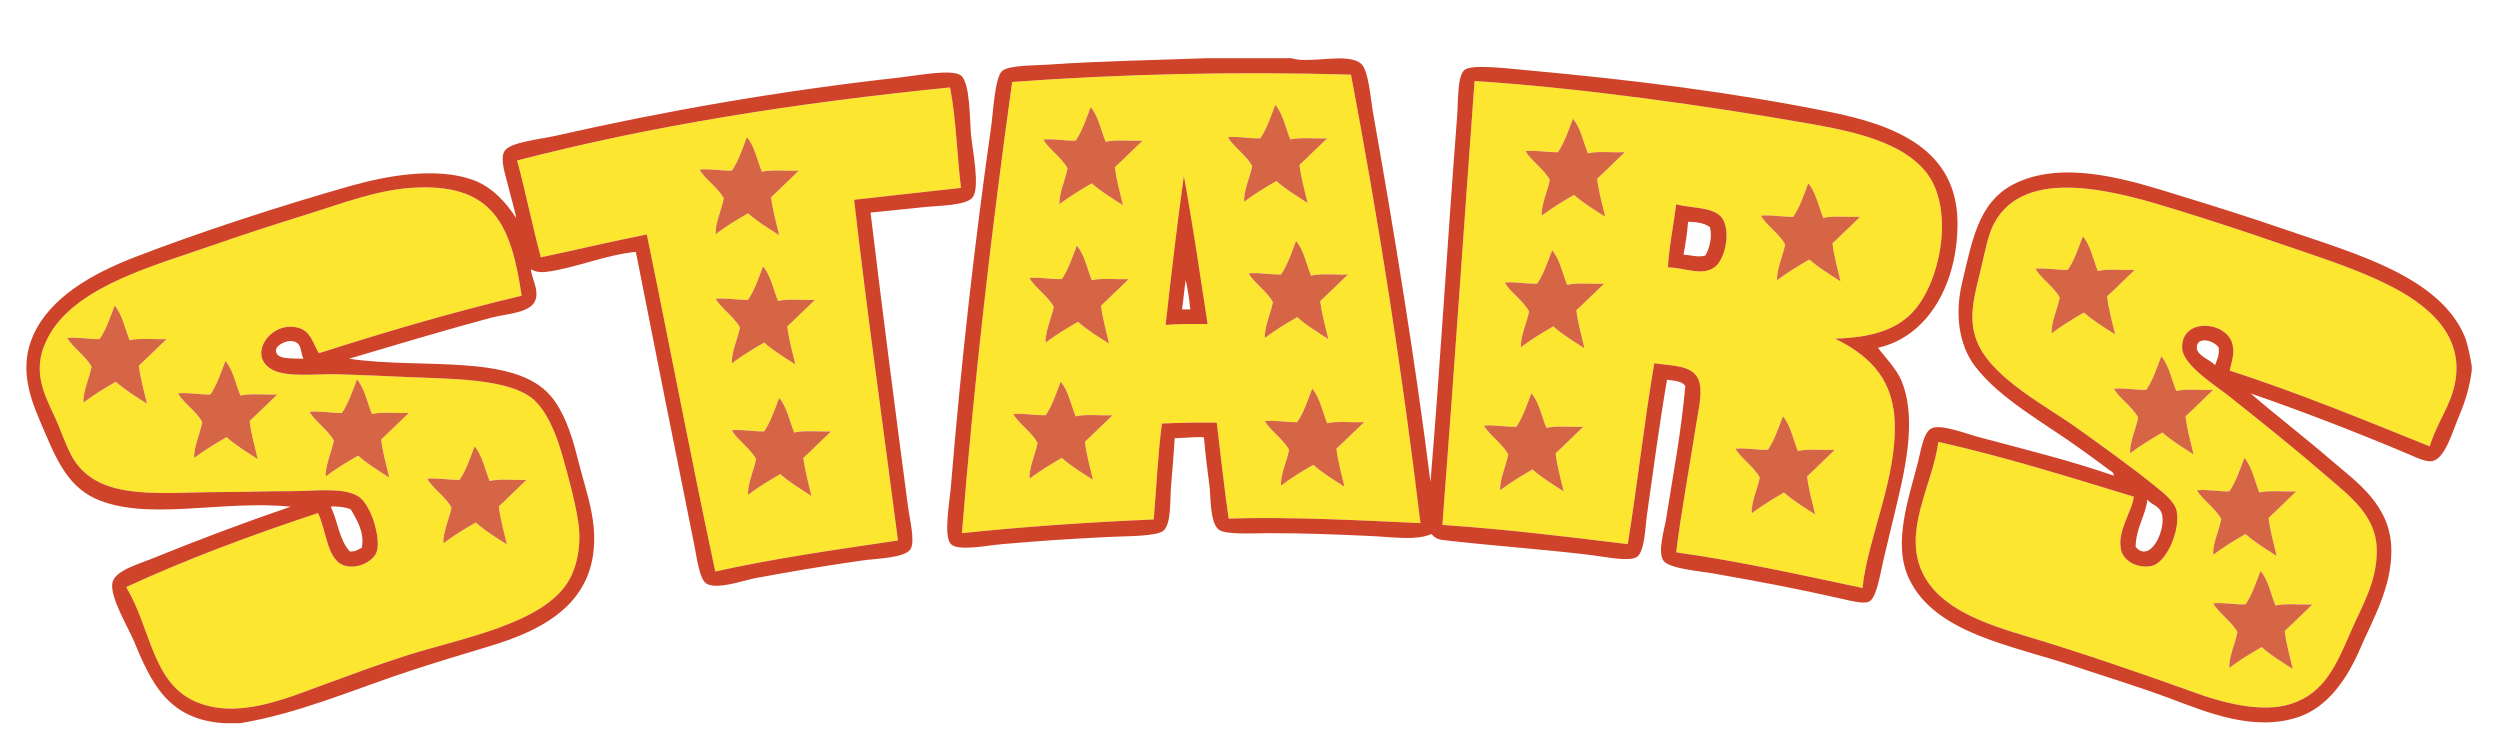
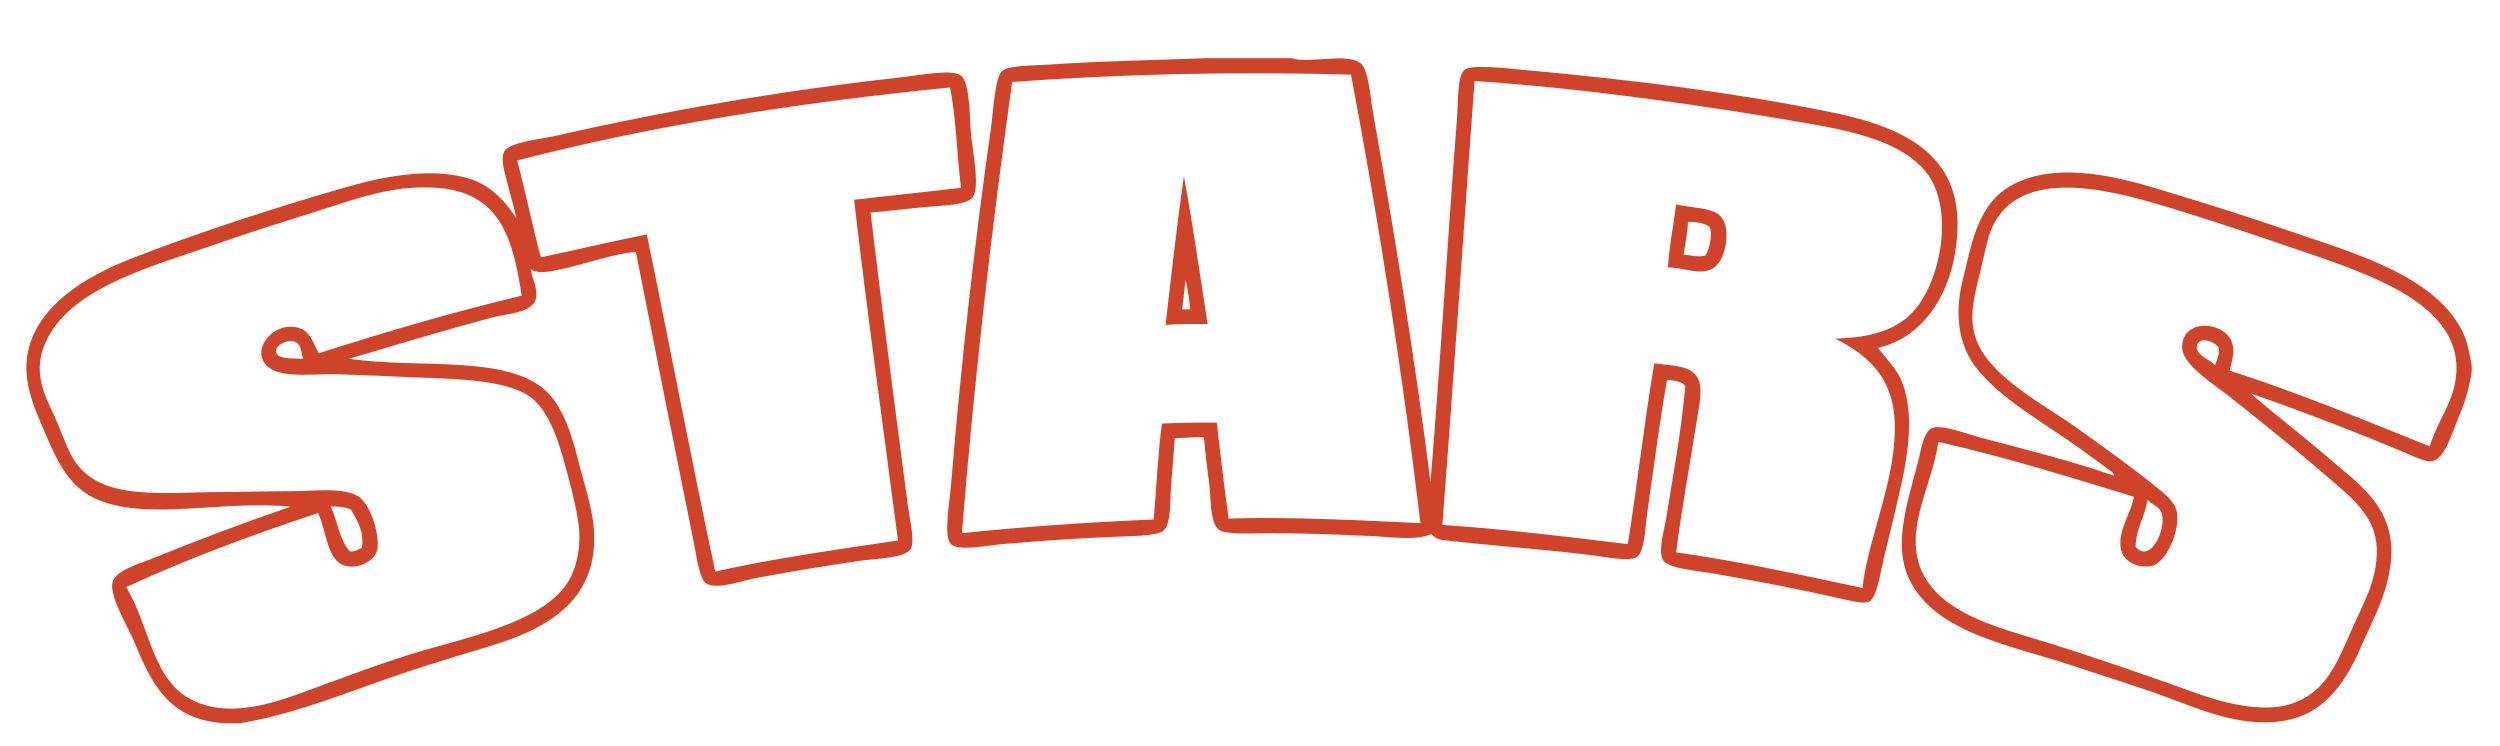
<svg xmlns="http://www.w3.org/2000/svg" version="1.1" id="Layer_1" x="0px" y="0px" width="200px" height="59.666px" viewBox="0 0 200 59.666" style="enable-background:new 0 0 200 59.666;" xml:space="preserve">
-   <path id="color3" style="fill:#FDE62F;" d="M154.043,13.717c-1.875-2.292-5.501-3.162-9.134-3.799  c-8.25-1.449-18.399-2.884-26.891-3.435c-0.084,0.013-0.078,0.116-0.071,0.219c-0.862,11.756-1.654,23.58-2.559,35.293  c5.115,0.341,9.968,0.944,14.834,1.534c0.767-4.762,1.315-9.742,2.118-14.467c1.473,0.211,2.989,0.15,3.508,1.241  c0.418,0.884,0.057,2.274-0.146,3.581c-0.508,3.258-1.264,7.374-1.608,10.303c5.188,0.731,10.02,1.818,14.906,2.85  c0.424-4.089,2.868-8.954,2.558-13.592c-0.234-3.489-2.39-5.184-4.75-6.356c2.798-0.076,4.78-0.654,6.139-2.047  C155.255,22.678,156.438,16.646,154.043,13.717z M125.094,39.309c-0.855-0.56-1.745-1.085-2.492-1.754  c-0.897,0.517-1.779,1.051-2.584,1.661c-0.055-0.856,0.466-1.935,0.646-2.861c-0.474-0.88-1.587-1.611-1.938-2.308  c0.965-0.069,1.67,0.116,2.586,0.093c0.527-0.765,0.841-1.742,1.2-2.677c0.614,0.709,0.816,1.83,1.199,2.768  c0.818-0.196,1.985-0.044,2.952-0.092c-0.745,0.7-1.46,1.431-2.214,2.123C124.577,37.364,124.866,38.303,125.094,39.309z   M126.755,27.863c-0.856-0.559-1.745-1.084-2.491-1.753c-0.899,0.517-1.781,1.05-2.585,1.663c-0.054-0.857,0.466-1.936,0.647-2.861  c-0.476-0.878-1.589-1.611-1.938-2.308c0.963-0.07,1.669,0.115,2.585,0.092c0.527-0.764,0.839-1.743,1.199-2.676  c0.613,0.707,0.816,1.828,1.198,2.769c0.818-0.197,1.988-0.044,2.954-0.093c-0.746,0.7-1.461,1.432-2.216,2.123  C126.24,25.919,126.529,26.86,126.755,27.863z M128.416,17.342c-0.855-0.559-1.745-1.084-2.491-1.754  c-0.899,0.517-1.78,1.051-2.585,1.662c-0.054-0.856,0.466-1.934,0.646-2.861c-0.476-0.878-1.588-1.611-1.938-2.307  c0.964-0.07,1.669,0.115,2.585,0.092c0.528-0.765,0.842-1.743,1.201-2.676c0.612,0.708,0.815,1.829,1.198,2.769  c0.818-0.197,1.986-0.044,2.952-0.093c-0.745,0.7-1.459,1.431-2.213,2.123C127.9,15.397,128.189,16.338,128.416,17.342z   M137.236,21.317c-0.998,0.834-2.403,0.096-3.799,0.073c0.069-1.541,0.451-3.396,0.657-5.042c1.442,0.36,3.272,0.178,3.8,1.316  C138.408,18.769,137.981,20.693,137.236,21.317z M145.213,41.154c-0.855-0.56-1.746-1.085-2.49-1.753  c-0.899,0.517-1.78,1.052-2.584,1.661c-0.056-0.856,0.465-1.935,0.646-2.86c-0.477-0.879-1.588-1.611-1.938-2.309  c0.964-0.069,1.67,0.116,2.585,0.093c0.527-0.764,0.842-1.742,1.199-2.676c0.615,0.708,0.816,1.829,1.2,2.768  c0.818-0.197,1.986-0.044,2.953-0.093c-0.746,0.699-1.461,1.431-2.215,2.124C144.698,39.21,144.987,40.149,145.213,41.154z   M147.244,22.511c-0.856-0.559-1.746-1.084-2.491-1.753c-0.899,0.516-1.78,1.051-2.583,1.661c-0.057-0.856,0.464-1.934,0.646-2.86  c-0.477-0.879-1.588-1.61-1.938-2.308c0.962-0.07,1.669,0.115,2.584,0.093c0.527-0.765,0.842-1.744,1.199-2.677  c0.615,0.708,0.816,1.829,1.2,2.769c0.817-0.197,1.986-0.044,2.952-0.091c-0.746,0.699-1.46,1.43-2.214,2.121  C146.729,20.566,147.019,21.506,147.244,22.511z M80.973,6.557c-1.636,11.735-3.031,23.713-4.02,36.097  c4.959-0.521,10.09-0.871,15.345-1.097c0.22-2.557,0.33-5.225,0.658-7.672c1.417-0.07,2.88-0.091,4.384-0.073  c0.302,2.572,0.595,5.153,0.95,7.673c5.094-0.148,10.38,0.14,15.346,0.364c-1.478-12.333-3.359-24.262-5.555-35.878  C98.933,5.703,89.622,5.919,80.973,6.557z M87.438,38.386c-0.856-0.561-1.745-1.085-2.492-1.754c-0.899,0.517-1.78,1.05-2.584,1.661  c-0.055-0.856,0.465-1.934,0.646-2.861c-0.475-0.878-1.588-1.61-1.938-2.308c0.962-0.07,1.668,0.115,2.584,0.093  c0.527-0.764,0.841-1.741,1.199-2.677c0.615,0.71,0.817,1.83,1.2,2.77c0.818-0.198,1.986-0.043,2.953-0.093  c-0.745,0.699-1.46,1.432-2.214,2.122C86.921,36.441,87.212,37.381,87.438,38.386z M88.084,24.45c0.13,1.101,0.42,2.041,0.646,3.044  c-0.857-0.559-1.747-1.084-2.492-1.752c-0.898,0.517-1.78,1.05-2.584,1.66c-0.056-0.855,0.464-1.933,0.646-2.86  c-0.475-0.879-1.587-1.611-1.938-2.307c0.963-0.071,1.669,0.115,2.583,0.092c0.528-0.764,0.841-1.743,1.2-2.677  c0.615,0.708,0.816,1.829,1.2,2.768c0.817-0.197,1.987-0.044,2.954-0.092C89.553,23.027,88.838,23.757,88.084,24.45z M89.191,13.374  c0.13,1.101,0.42,2.041,0.646,3.045c-0.856-0.559-1.745-1.085-2.492-1.753c-0.898,0.517-1.779,1.05-2.583,1.661  c-0.055-0.856,0.465-1.934,0.646-2.861c-0.476-0.878-1.588-1.611-1.938-2.307c0.962-0.07,1.668,0.115,2.583,0.092  c0.528-0.764,0.841-1.743,1.2-2.677c0.615,0.708,0.817,1.829,1.199,2.769c0.819-0.197,1.987-0.044,2.954-0.092  C90.66,11.952,89.946,12.683,89.191,13.374z M93.248,25.993c0.452-4.004,0.911-8.003,1.462-11.91  c0.709,3.869,1.293,7.865,1.899,11.837C95.46,25.916,94.302,25.902,93.248,25.993z M98.237,10.974  c0.962-0.069,1.668,0.116,2.584,0.093c0.527-0.765,0.841-1.743,1.199-2.676c0.615,0.708,0.815,1.828,1.2,2.769  c0.816-0.197,1.985-0.045,2.952-0.092c-0.745,0.7-1.461,1.431-2.214,2.122c0.129,1.101,0.42,2.041,0.646,3.045  c-0.857-0.559-1.746-1.084-2.493-1.753c-0.897,0.516-1.779,1.051-2.583,1.661c-0.055-0.856,0.464-1.934,0.646-2.86  C99.7,12.403,98.587,11.671,98.237,10.974z M102.481,21.957c0.527-0.764,0.842-1.742,1.199-2.676c0.615,0.708,0.818,1.829,1.2,2.769  c0.817-0.197,1.986-0.044,2.955-0.093c-0.748,0.701-1.463,1.431-2.217,2.124c0.131,1.1,0.421,2.04,0.646,3.045  c-0.856-0.559-1.745-1.085-2.491-1.754c-0.899,0.516-1.78,1.05-2.584,1.661c-0.056-0.856,0.464-1.934,0.646-2.861  c-0.476-0.879-1.588-1.611-1.938-2.307C100.861,21.795,101.567,21.981,102.481,21.957z M109.127,33.771  c-0.745,0.701-1.462,1.433-2.217,2.122c0.131,1.102,0.422,2.043,0.647,3.046c-0.855-0.559-1.745-1.085-2.491-1.754  c-0.899,0.517-1.779,1.052-2.585,1.662c-0.054-0.857,0.466-1.936,0.647-2.861c-0.477-0.878-1.588-1.61-1.938-2.307  c0.962-0.069,1.669,0.115,2.584,0.092c0.528-0.765,0.84-1.742,1.199-2.676c0.614,0.707,0.816,1.828,1.199,2.768  C106.992,33.666,108.161,33.819,109.127,33.771z M44.949,36.295c-0.522-1.813-1.316-3.602-2.412-4.457  c-2.059-1.607-6.758-1.522-10.083-1.681c-1.66-0.079-3.473-0.158-5.408-0.218c-1.656-0.053-4.069,0.281-5.261-0.366  c-2.062-1.12-0.138-3.934,2.046-3.361c1.056,0.276,1.172,1.227,1.682,2.045c5.26-1.681,10.615-3.268,16.222-4.602  c-0.828-5.538-2.177-9.118-8.915-8.623c-2.731,0.201-5.41,1.224-8.037,2.046c-2.593,0.81-5.119,1.615-7.6,2.484  C12.495,21.204,6.343,22.8,4.029,26.651c-0.25,0.416-0.551,1.085-0.658,1.461c-0.663,2.347,0.536,4.074,1.242,5.773  c0.486,1.168,0.885,2.347,1.462,3.142c2.222,3.067,6.878,2.338,11.691,2.338c1.618,0,3.594-0.072,5.554-0.072  c1.898,0,4.007-0.316,5.261,0.365c0.537,0.292,0.985,1.114,1.242,1.827c0.189,0.521,0.59,1.893,0.292,2.703  c-0.219,0.599-1.28,1.324-2.411,1.096c-1.575-0.318-1.56-2.853-2.266-4.238c-5.328,1.76-10.494,3.681-15.344,5.92  c1.967,3.26,2.063,7.592,5.48,9.134c3.359,1.515,7.335-0.239,10.303-1.316c2.326-0.845,4.302-1.604,6.868-2.41  c4.211-1.324,10.652-2.462,12.714-5.848c0.674-1.104,1.083-2.875,0.804-4.749C46.024,40.169,45.469,38.106,44.949,36.295z   M11.756,32.294c-0.856-0.558-1.745-1.084-2.491-1.754c-0.899,0.518-1.78,1.052-2.584,1.661c-0.055-0.854,0.465-1.933,0.646-2.861  c-0.475-0.878-1.588-1.61-1.938-2.306c0.962-0.071,1.668,0.116,2.584,0.092c0.527-0.765,0.841-1.742,1.199-2.675  c0.614,0.707,0.817,1.828,1.2,2.768c0.817-0.198,1.986-0.044,2.953-0.093c-0.746,0.701-1.461,1.432-2.215,2.122  C11.24,30.349,11.53,31.291,11.756,32.294z M20.616,36.724c-0.856-0.56-1.746-1.084-2.492-1.753  c-0.899,0.516-1.779,1.05-2.583,1.661c-0.055-0.855,0.465-1.934,0.645-2.862c-0.476-0.878-1.588-1.61-1.937-2.307  c0.962-0.07,1.668,0.116,2.584,0.094c0.527-0.765,0.841-1.743,1.199-2.678c0.615,0.71,0.817,1.83,1.2,2.77  c0.818-0.198,1.986-0.044,2.953-0.092c-0.745,0.698-1.46,1.431-2.214,2.122C20.101,34.779,20.39,35.72,20.616,36.724z   M31.138,38.202c-0.856-0.56-1.746-1.085-2.492-1.754c-0.898,0.517-1.779,1.05-2.583,1.661c-0.056-0.856,0.464-1.935,0.646-2.86  c-0.476-0.879-1.587-1.612-1.938-2.308c0.963-0.07,1.669,0.114,2.584,0.093c0.528-0.766,0.842-1.743,1.2-2.678  c0.614,0.709,0.816,1.829,1.2,2.768c0.818-0.197,1.986-0.043,2.953-0.091c-0.746,0.7-1.461,1.43-2.215,2.122  C30.622,36.256,30.912,37.196,31.138,38.202z M40.552,43.554c-0.857-0.56-1.746-1.085-2.492-1.753  c-0.899,0.516-1.779,1.049-2.584,1.661c-0.054-0.855,0.466-1.935,0.646-2.862c-0.475-0.877-1.588-1.61-1.938-2.306  c0.962-0.07,1.669,0.114,2.584,0.092c0.528-0.765,0.842-1.742,1.2-2.677c0.615,0.708,0.817,1.829,1.2,2.769  c0.818-0.198,1.986-0.044,2.953-0.093c-0.746,0.7-1.46,1.432-2.214,2.122C40.036,41.61,40.326,42.549,40.552,43.554z M76.004,6.996  c-12.271,1.222-23.928,3.06-34.635,5.845c0.687,2.527,1.215,5.213,1.899,7.746c2.846-0.588,5.6-1.268,8.477-1.827  c1.853,8.96,3.569,18.059,5.48,26.963c4.654-1.046,9.653-1.745,14.614-2.484c-1.169-9.036-2.489-18.312-3.507-27.255  c2.86-0.305,5.687-0.647,8.549-0.95C76.551,12.338,76.491,9.416,76.004,6.996z M55.966,13.559c0.962-0.07,1.668,0.115,2.583,0.093  c0.529-0.765,0.842-1.743,1.201-2.676c0.614,0.708,0.816,1.829,1.199,2.768c0.818-0.197,1.986-0.044,2.953-0.092  c-0.746,0.7-1.46,1.431-2.215,2.122c0.13,1.101,0.42,2.04,0.646,3.044c-0.856-0.559-1.746-1.085-2.492-1.753  c-0.898,0.516-1.779,1.05-2.584,1.661c-0.056-0.856,0.465-1.934,0.646-2.86C57.429,14.988,56.316,14.255,55.966,13.559z   M59.842,23.988c0.528-0.764,0.841-1.743,1.2-2.676c0.614,0.708,0.816,1.828,1.199,2.769c0.817-0.198,1.986-0.044,2.953-0.093  c-0.745,0.701-1.46,1.432-2.215,2.122c0.13,1.102,0.42,2.042,0.646,3.046c-0.856-0.56-1.746-1.085-2.492-1.753  c-0.898,0.517-1.779,1.049-2.584,1.661c-0.055-0.856,0.465-1.935,0.646-2.861c-0.476-0.878-1.588-1.61-1.938-2.308  C58.221,23.826,58.927,24.01,59.842,23.988z M64.917,39.677c-0.856-0.559-1.746-1.085-2.491-1.754  c-0.899,0.517-1.78,1.051-2.583,1.662c-0.056-0.856,0.464-1.933,0.646-2.861c-0.476-0.878-1.587-1.61-1.938-2.307  c0.963-0.069,1.669,0.115,2.585,0.092c0.527-0.764,0.84-1.742,1.199-2.676c0.614,0.708,0.816,1.828,1.199,2.768  c0.819-0.197,1.987-0.044,2.954-0.093c-0.746,0.699-1.46,1.432-2.215,2.123C64.402,37.733,64.692,38.673,64.917,39.677z   M190.434,22.486c-2.621-1.223-5.349-2.071-8.039-2.997c-2.903-0.997-5.549-1.869-8.257-2.703  c-4.568-1.409-12.108-3.644-14.614,1.095c-0.488,0.925-0.678,2.062-1.022,3.508c-0.541,2.259-1.168,4.22-0.22,6.21  c1.33,2.789,5.451,4.899,7.892,6.65c1.793,1.286,4.424,3.162,6.283,4.678c0.583,0.474,1.525,1.188,1.682,1.973  c0.308,1.544-0.854,4.179-2.046,4.383c-1.211,0.208-2.24-0.48-2.411-1.315c-0.316-1.535,0.889-3.005,1.022-4.236  c-5.12-1.555-10.189-3.158-15.637-4.386c-0.438,3.424-2.905,7.138-1.243,10.522c1.397,2.841,5.009,4.054,8.331,5.042  c4.167,1.239,9.59,3.108,13.519,4.53c2.012,0.729,5.23,1.633,7.599,0.876c2.68-0.854,3.622-3.073,4.822-5.846  c0.881-2.036,2.142-4.026,2.045-6.648c-0.095-2.612-2.229-4.194-3.798-5.554c-2.906-2.516-5.152-4.291-8.111-6.649  c-0.85-0.678-3.576-2.388-3.652-3.727c-0.147-2.49,3.521-2.264,4.018-0.365c0.181,0.696-0.007,1.189-0.22,2.118  c5.553,1.804,10.761,3.952,16.004,6.065c0.604-1.99,1.696-3.232,2.045-5.187C197.195,26.195,193.23,23.792,190.434,22.486z   M164.136,26.664c-0.056-0.857,0.463-1.933,0.645-2.861c-0.475-0.878-1.587-1.61-1.938-2.307c0.963-0.07,1.67,0.116,2.585,0.092  c0.527-0.764,0.842-1.743,1.2-2.676c0.614,0.708,0.817,1.829,1.199,2.769c0.818-0.197,1.986-0.044,2.953-0.093  c-0.745,0.7-1.461,1.431-2.214,2.122c0.129,1.101,0.419,2.041,0.646,3.046c-0.856-0.559-1.747-1.084-2.492-1.752  C165.82,25.519,164.94,26.053,164.136,26.664z M184.993,48.354c-0.746,0.699-1.462,1.432-2.216,2.121  c0.13,1.103,0.42,2.042,0.646,3.046c-0.854-0.56-1.744-1.084-2.491-1.753c-0.898,0.517-1.779,1.05-2.583,1.661  c-0.056-0.855,0.466-1.934,0.646-2.861c-0.477-0.877-1.588-1.609-1.938-2.306c0.962-0.07,1.669,0.114,2.584,0.092  c0.527-0.764,0.84-1.743,1.2-2.677c0.614,0.708,0.815,1.829,1.199,2.77C182.858,48.248,184.026,48.402,184.993,48.354z   M178.349,39.309c0.528-0.764,0.841-1.743,1.199-2.676c0.614,0.708,0.816,1.828,1.198,2.769c0.818-0.198,1.987-0.045,2.955-0.093  c-0.746,0.699-1.462,1.432-2.217,2.122c0.132,1.1,0.422,2.041,0.647,3.046c-0.856-0.56-1.745-1.085-2.491-1.754  c-0.9,0.517-1.78,1.052-2.584,1.661c-0.056-0.857,0.465-1.934,0.646-2.86c-0.476-0.879-1.588-1.61-1.938-2.308  C176.727,39.147,177.433,39.331,178.349,39.309z M177.057,31.187c-0.748,0.7-1.463,1.433-2.217,2.122  c0.131,1.101,0.421,2.041,0.646,3.046c-0.856-0.56-1.745-1.085-2.492-1.754c-0.898,0.517-1.779,1.051-2.583,1.661  c-0.056-0.855,0.464-1.934,0.646-2.86c-0.476-0.878-1.588-1.609-1.938-2.307c0.962-0.071,1.669,0.115,2.584,0.092  c0.528-0.764,0.842-1.742,1.2-2.677c0.614,0.709,0.816,1.829,1.199,2.769C174.919,31.081,176.088,31.236,177.057,31.187z" />
-   <path id="color2" style="fill:#CF432A;" d="M77.83,15.763c0.575-0.819-0.031-3.773-0.146-4.969  c-0.115-1.205-0.063-4.175-0.804-4.749c-0.708-0.551-3.452-0.007-4.822,0.146c-9.698,1.077-18.833,2.679-27.621,4.676  c-1.19,0.271-3.695,0.504-4.092,1.243c-0.359,0.668,0.099,1.883,0.292,2.704c0.242,1.027,0.57,2.022,0.657,2.63  c-0.769-1.189-1.899-2.507-3.507-3.068c-2.97-1.039-6.923-0.303-9.792,0.511c-5.506,1.561-12.134,3.718-17.245,5.7  c-3.374,1.308-6.77,3.21-8.111,6.284c-1.043,2.393-0.384,4.63,0.584,6.869c1.087,2.51,1.975,5.03,4.385,6.138  c4.074,1.872,10.214,0.091,15.637,0.658c-3.766,1.294-7.309,2.617-11.107,4.165c-1.003,0.409-2.927,0.934-3.142,1.9  c-0.248,1.108,1.272,3.621,1.681,4.603c1.4,3.365,2.721,6.357,7.235,6.649c0.438,0,0.876,0,1.314,0  c4.611-0.758,9.05-2.685,13.3-4.093c2.164-0.715,4.413-1.396,6.576-2.045c4.304-1.292,8.861-3.477,8.403-9.426  c-0.137-1.776-0.812-3.681-1.315-5.699c-0.48-1.923-1.105-3.698-2.119-4.896c-2.931-3.466-10.364-2.135-16.149-2.996  c3.376-0.997,7.496-2.245,11.4-3.289c1.158-0.309,3.129-0.361,3.507-1.388c0.303-0.823-0.279-1.7-0.365-2.484  c0.369,0.211,0.748,0.268,1.168,0.219c2.274-0.262,4.811-1.377,7.235-1.607c1.528,7.776,3.066,15.45,4.676,23.454  c0.2,0.999,0.413,2.722,0.95,3.069c0.846,0.551,2.947-0.243,4.019-0.438c3.106-0.564,4.997-0.893,8.402-1.388  c1.183-0.173,3.533-0.186,3.946-0.95c0.35-0.648-0.083-2.328-0.219-3.361c-1.042-7.895-2.09-15.969-2.997-23.529  c1.445-0.151,2.68-0.262,4.312-0.439C75.085,16.445,77.343,16.46,77.83,15.763z M25.512,28.258  c-0.509-0.818-0.626-1.768-1.682-2.045c-2.184-0.573-4.108,2.241-2.046,3.361c1.192,0.647,3.605,0.313,5.261,0.366  c1.935,0.06,3.748,0.139,5.408,0.218c3.326,0.159,8.025,0.074,10.083,1.681c1.096,0.855,1.89,2.643,2.412,4.457  c0.52,1.811,1.076,3.873,1.315,5.481c0.279,1.874-0.13,3.644-0.804,4.749c-2.063,3.386-8.503,4.523-12.714,5.848  c-2.566,0.807-4.542,1.565-6.868,2.41c-2.968,1.077-6.943,2.831-10.303,1.316c-3.417-1.542-3.513-5.874-5.48-9.134  c4.85-2.239,10.016-4.16,15.344-5.92c0.706,1.386,0.691,3.92,2.266,4.238c1.131,0.229,2.191-0.497,2.411-1.096  c0.298-0.811-0.102-2.182-0.292-2.703c-0.257-0.713-0.706-1.535-1.242-1.827c-1.254-0.682-3.364-0.365-5.261-0.365  c-1.959,0-3.936,0.072-5.554,0.072c-4.813,0-9.469,0.73-11.691-2.338c-0.577-0.795-0.976-1.974-1.462-3.142  c-0.706-1.699-1.904-3.426-1.242-5.773c0.106-0.376,0.408-1.045,0.658-1.461c2.314-3.851,8.466-5.447,13.152-7.087  c2.481-0.869,5.007-1.674,7.6-2.484c2.628-0.823,5.307-1.846,8.037-2.046c6.738-0.495,8.087,3.086,8.915,8.623  C36.127,24.99,30.772,26.577,25.512,28.258z M24.269,28.697c-0.89-0.039-2.196,0.097-2.192-0.659  c0.003-0.471,1.023-0.966,1.608-0.656C24.143,27.624,24.048,28.243,24.269,28.697z M26.462,40.535  c0.384-0.065,1.229,0.035,1.607,0.22c0.464,0.809,1.11,1.802,0.877,3.068c-0.29,0.124-0.505,0.323-0.95,0.292  C27.151,43.255,27.02,41.68,26.462,40.535z M71.838,43.238c-4.96,0.739-9.959,1.439-14.614,2.484  c-1.911-8.903-3.627-18.003-5.48-26.963c-2.876,0.559-5.63,1.238-8.477,1.827c-0.684-2.532-1.212-5.218-1.899-7.746  c10.707-2.785,22.364-4.623,34.635-5.845c0.487,2.42,0.547,5.343,0.876,8.037c-2.862,0.303-5.688,0.644-8.549,0.95  C69.35,24.926,70.669,34.202,71.838,43.238z M197.155,26.87c-2.05-4.763-8.744-6.584-14.249-8.476  c-3.157-1.084-5.756-1.898-8.624-2.777c-3.503-1.074-8.583-2.76-12.566-1.168c-3.346,1.336-3.851,4.38-4.751,8.184  c-0.591,2.5-0.254,4.955,1.023,6.649c2,2.653,5.681,4.613,8.477,6.65c0.744,0.542,1.45,1.036,2.192,1.608  c0.15,0.116,0.49,0.253,0.438,0.512c-3.178-1.117-6.927-2.059-10.741-3.069c-1.026-0.271-3.029-1.065-3.8-0.731  c-0.662,0.287-0.852,1.652-1.097,2.63c-0.746,2.992-2.084,6.575-0.73,9.427c2.083,4.389,8.227,5.311,13.3,7.015  c2.568,0.863,5.035,1.6,7.598,2.558c2.85,1.064,6.704,2.711,10.304,1.461c2.326-0.807,3.851-3.054,4.896-5.479  c0.989-2.294,2.494-4.834,2.484-7.819c-0.012-3.651-2.813-5.498-4.821-7.233c-2.217-1.915-4.531-3.674-6.431-5.334  c3.858,1.318,8.7,3.19,12.714,4.894c0.573,0.244,1.336,0.616,1.826,0.512c0.995-0.209,1.584-2.29,1.974-3.215  c0.592-1.401,0.967-2.49,1.169-4.02c0-0.121,0-0.243,0-0.365C197.639,28.674,197.424,27.495,197.155,26.87z M196.424,30.524  c-0.349,1.955-1.441,3.197-2.045,5.187c-5.243-2.113-10.451-4.262-16.004-6.065c0.213-0.929,0.4-1.422,0.22-2.118  c-0.496-1.899-4.165-2.125-4.018,0.365c0.076,1.339,2.803,3.049,3.652,3.727c2.959,2.358,5.205,4.134,8.111,6.649  c1.569,1.359,3.703,2.941,3.798,5.554c0.097,2.622-1.164,4.612-2.045,6.648c-1.2,2.772-2.143,4.991-4.822,5.846  c-2.368,0.757-5.587-0.147-7.599-0.876c-3.929-1.422-9.352-3.291-13.519-4.53c-3.322-0.988-6.934-2.201-8.331-5.042  c-1.662-3.385,0.806-7.099,1.243-10.522c5.447,1.228,10.517,2.831,15.637,4.386c-0.134,1.232-1.339,2.701-1.022,4.236  c0.171,0.835,1.2,1.523,2.411,1.315c1.192-0.204,2.354-2.839,2.046-4.383c-0.156-0.785-1.099-1.499-1.682-1.973  c-1.859-1.516-4.49-3.392-6.283-4.678c-2.44-1.751-6.562-3.861-7.892-6.65c-0.948-1.99-0.321-3.951,0.22-6.21  c0.345-1.446,0.534-2.583,1.022-3.508c2.506-4.739,10.046-2.504,14.614-1.095c2.708,0.833,5.354,1.705,8.257,2.703  c2.69,0.926,5.418,1.774,8.039,2.997C193.23,23.792,197.195,26.195,196.424,30.524z M177.205,29.209  c-0.408-0.439-1.444-0.756-1.461-1.388c-0.023-0.961,1.394-0.597,1.755,0C177.559,28.44,177.354,28.795,177.205,29.209z   M170.85,43.749c0.031-1.552,0.767-2.399,0.948-3.8c0.235,0.438,1,0.46,1.171,1.242C173.253,42.487,171.994,45.089,170.85,43.749z   M93.248,25.993c1.054-0.091,2.212-0.077,3.361-0.073c-0.606-3.972-1.19-7.968-1.899-11.837  C94.159,17.989,93.7,21.988,93.248,25.993z M95.221,24.75c-0.22,0-0.438,0-0.658,0c0.118-0.758,0.174-1.579,0.292-2.338  C95.025,23.144,95.141,23.929,95.221,24.75z M152.144,30.524c-0.42-1.051-1.379-1.964-1.901-2.703  c4.04-0.903,6.39-5.194,6.357-10.011c-0.037-5.831-4.918-7.781-10.155-8.842c-7.768-1.573-15.726-2.57-24.407-3.361  c-1.598-0.146-4.359-0.488-4.895,0c-0.567,0.518-0.47,2.386-0.586,3.873c-0.754,9.707-1.324,19.531-2.118,29.082  c-1.204-9.595-2.898-19.992-4.604-29.593c-0.188-1.06-0.345-3.356-0.95-3.873c-1.099-0.94-4.116,0.044-5.553-0.438  c-2.29,0-4.579,0-6.869,0c-3.991,0.154-8.338,0.215-12.568,0.511c-1.166,0.082-3.206,0.04-3.727,0.511  c-0.582,0.527-0.717,3.331-0.877,4.458c-1.341,9.449-2.381,18.66-3.214,28.716c-0.116,1.389-0.613,4.064,0,4.677  c0.587,0.588,2.866,0.106,4.091,0c3.186-0.271,5.332-0.421,8.769-0.584c1.241-0.06,3.662-0.031,4.164-0.512  c0.611-0.584,0.495-2.469,0.585-3.581c0.113-1.404,0.203-2.351,0.292-3.799c0.799-0.005,1.486-0.122,2.339-0.073  c0.109,1.317,0.25,2.424,0.438,3.872c0.12,0.929,0.025,2.921,0.732,3.509c0.531,0.44,2.793,0.292,3.945,0.292  c2.97,0,5.385,0.095,8.111,0.221c1.955,0.088,3.705,0.39,4.969-0.148c0.426,0.47,0.779,0.457,1.241,0.511  c3.577,0.417,7.813,0.711,11.547,1.169c1.165,0.144,3.052,0.552,3.653,0.146c0.624-0.42,0.666-2.393,0.804-3.361  c0.503-3.573,1.015-7.412,1.606-10.814c0.571,0.087,1.219,0.099,1.463,0.512c-0.373,3.974-0.926,6.758-1.534,10.596  c-0.147,0.921-0.701,2.648-0.221,3.361c0.437,0.646,2.87,0.833,3.946,1.022c3.925,0.692,6.691,1.211,10.376,2.046  c0.654,0.148,1.654,0.416,2.12,0.22c0.609-0.259,0.9-2.209,1.168-3.362c0.315-1.361,0.645-2.663,0.877-3.654  C152.308,37.932,153.419,33.716,152.144,30.524z M98.29,41.485c-0.355-2.52-0.648-5.101-0.95-7.673  c-1.504-0.018-2.968,0.003-4.384,0.073c-0.328,2.447-0.438,5.115-0.658,7.672c-5.255,0.226-10.386,0.575-15.345,1.097  c0.989-12.384,2.383-24.362,4.02-36.097c8.649-0.638,17.96-0.854,27.108-0.585c2.195,11.616,4.077,23.545,5.555,35.878  C108.67,41.624,103.384,41.336,98.29,41.485z M149.001,47.038c-4.887-1.031-9.719-2.119-14.906-2.85  c0.345-2.929,1.101-7.045,1.608-10.303c0.202-1.307,0.563-2.697,0.146-3.581c-0.519-1.091-2.035-1.03-3.508-1.241  c-0.803,4.725-1.352,9.705-2.118,14.467c-4.866-0.59-9.719-1.193-14.834-1.534c0.904-11.713,1.696-23.537,2.559-35.293  c-0.007-0.104-0.013-0.207,0.071-0.219c8.491,0.551,18.641,1.985,26.891,3.435c3.633,0.638,7.259,1.507,9.134,3.799  c2.395,2.929,1.212,8.961-1.096,11.326c-1.358,1.392-3.341,1.971-6.139,2.047c2.36,1.172,4.516,2.867,4.75,6.356  C151.869,38.083,149.425,42.949,149.001,47.038z M134.095,16.348c-0.206,1.647-0.588,3.502-0.657,5.042  c1.396,0.023,2.801,0.761,3.799-0.073c0.745-0.624,1.172-2.548,0.658-3.653C137.367,16.526,135.537,16.708,134.095,16.348z   M136.434,20.44c-0.568,0.174-1.18-0.033-1.753-0.073c0.157-0.84,0.298-1.698,0.364-2.63c0.711,0.019,1.342,0.119,1.753,0.438  C136.996,18.979,136.743,19.907,136.434,20.44z" />
-   <path id="color1" style="fill:#D56545;" d="M32.707,33.034c-0.746,0.7-1.461,1.43-2.215,2.122c0.129,1.1,0.42,2.04,0.646,3.046  c-0.856-0.56-1.746-1.085-2.492-1.754c-0.898,0.517-1.779,1.05-2.583,1.661c-0.056-0.856,0.464-1.935,0.646-2.86  c-0.476-0.879-1.587-1.612-1.938-2.308c0.963-0.07,1.669,0.114,2.584,0.093c0.528-0.766,0.842-1.743,1.2-2.678  c0.614,0.709,0.816,1.829,1.2,2.768C30.572,32.927,31.74,33.081,32.707,33.034z M86.053,33.31c-0.383-0.94-0.584-2.06-1.2-2.77  c-0.358,0.936-0.672,1.913-1.199,2.677c-0.916,0.022-1.622-0.163-2.584-0.093c0.35,0.697,1.462,1.43,1.938,2.308  c-0.181,0.928-0.701,2.006-0.646,2.861c0.804-0.611,1.685-1.145,2.584-1.661c0.747,0.669,1.635,1.193,2.492,1.754  c-0.226-1.005-0.516-1.945-0.646-3.047c0.754-0.69,1.469-1.423,2.214-2.122C88.039,33.267,86.871,33.112,86.053,33.31z   M59.842,17.065c0.747,0.668,1.636,1.194,2.492,1.753c-0.227-1.004-0.517-1.944-0.646-3.044c0.755-0.691,1.469-1.423,2.215-2.122  c-0.967,0.048-2.135-0.105-2.953,0.092c-0.383-0.94-0.585-2.06-1.199-2.768c-0.359,0.933-0.672,1.912-1.201,2.676  c-0.915,0.022-1.621-0.163-2.583-0.093c0.35,0.697,1.462,1.429,1.937,2.308c-0.18,0.926-0.701,2.005-0.646,2.86  C58.063,18.116,58.943,17.581,59.842,17.065z M39.167,38.479c-0.382-0.94-0.584-2.062-1.2-2.769c-0.358,0.935-0.671,1.912-1.2,2.677  c-0.915,0.022-1.622-0.162-2.584-0.092c0.35,0.695,1.463,1.429,1.938,2.306c-0.18,0.928-0.7,2.007-0.646,2.862  c0.805-0.612,1.686-1.146,2.584-1.661c0.746,0.668,1.635,1.193,2.492,1.753c-0.226-1.005-0.517-1.944-0.646-3.046  c0.754-0.69,1.469-1.422,2.214-2.122C41.153,38.435,39.986,38.281,39.167,38.479z M10.372,27.219c-0.383-0.94-0.586-2.061-1.2-2.768  c-0.358,0.934-0.672,1.911-1.199,2.675c-0.916,0.024-1.622-0.163-2.584-0.092c0.35,0.696,1.463,1.428,1.938,2.306  c-0.181,0.928-0.701,2.006-0.646,2.861c0.804-0.609,1.685-1.144,2.584-1.661c0.746,0.67,1.635,1.196,2.491,1.754  c-0.226-1.003-0.516-1.944-0.646-3.046c0.754-0.69,1.469-1.421,2.215-2.122C12.358,27.174,11.189,27.02,10.372,27.219z   M63.533,34.602c-0.383-0.94-0.585-2.06-1.199-2.768c-0.359,0.934-0.672,1.912-1.199,2.676c-0.916,0.023-1.622-0.161-2.585-0.092  c0.351,0.696,1.463,1.429,1.938,2.307c-0.182,0.928-0.701,2.005-0.646,2.861c0.804-0.611,1.685-1.145,2.583-1.662  c0.746,0.669,1.635,1.195,2.491,1.754c-0.226-1.004-0.516-1.944-0.646-3.045c0.755-0.691,1.47-1.424,2.215-2.123  C65.52,34.558,64.352,34.405,63.533,34.602z M19.232,31.649c-0.383-0.939-0.585-2.06-1.2-2.77c-0.358,0.935-0.672,1.913-1.199,2.678  c-0.916,0.022-1.622-0.164-2.584-0.094c0.35,0.696,1.462,1.429,1.937,2.307c-0.181,0.929-0.701,2.007-0.645,2.862  c0.804-0.611,1.685-1.146,2.583-1.661c0.746,0.669,1.636,1.193,2.492,1.753c-0.226-1.004-0.516-1.945-0.646-3.045  c0.754-0.691,1.469-1.424,2.214-2.122C21.219,31.605,20.05,31.451,19.232,31.649z M58.55,29.064  c0.805-0.612,1.686-1.145,2.584-1.661c0.746,0.668,1.635,1.193,2.492,1.753c-0.226-1.004-0.516-1.944-0.646-3.046  c0.754-0.69,1.47-1.421,2.215-2.122c-0.967,0.049-2.136-0.105-2.953,0.093c-0.383-0.94-0.585-2.061-1.199-2.769  c-0.359,0.933-0.672,1.912-1.2,2.676c-0.915,0.022-1.621-0.162-2.583-0.093c0.35,0.698,1.462,1.43,1.938,2.308  C59.015,27.129,58.495,28.208,58.55,29.064z M168.565,23.71c0.753-0.691,1.469-1.422,2.214-2.122  c-0.967,0.048-2.135-0.105-2.953,0.093c-0.382-0.94-0.585-2.06-1.199-2.769c-0.358,0.934-0.673,1.912-1.2,2.676  c-0.915,0.023-1.622-0.162-2.585-0.092c0.352,0.697,1.464,1.429,1.938,2.307c-0.182,0.928-0.7,2.004-0.645,2.861  c0.805-0.611,1.685-1.146,2.583-1.66c0.745,0.668,1.636,1.193,2.492,1.752C168.984,25.752,168.694,24.812,168.565,23.71z   M127.032,12.267c-0.383-0.94-0.586-2.061-1.198-2.769c-0.359,0.934-0.673,1.912-1.201,2.676c-0.916,0.023-1.621-0.163-2.585-0.092  c0.351,0.696,1.463,1.429,1.938,2.307c-0.181,0.927-0.7,2.005-0.646,2.861c0.805-0.611,1.686-1.144,2.585-1.662  c0.746,0.669,1.636,1.195,2.491,1.754c-0.227-1.004-0.516-1.945-0.645-3.045c0.754-0.692,1.468-1.423,2.213-2.123  C129.019,12.223,127.851,12.07,127.032,12.267z M87.345,22.419c-0.383-0.939-0.585-2.06-1.2-2.768  c-0.358,0.934-0.672,1.913-1.2,2.677c-0.915,0.023-1.621-0.163-2.583-0.092c0.35,0.695,1.463,1.427,1.938,2.307  c-0.181,0.927-0.701,2.005-0.646,2.86c0.804-0.61,1.686-1.144,2.584-1.66c0.746,0.669,1.635,1.194,2.492,1.752  c-0.227-1.004-0.517-1.944-0.646-3.044c0.754-0.693,1.469-1.422,2.215-2.123C89.332,22.375,88.163,22.222,87.345,22.419z   M184.993,48.354c-0.967,0.048-2.135-0.106-2.953,0.093c-0.384-0.941-0.585-2.062-1.199-2.77c-0.36,0.934-0.673,1.913-1.2,2.677  c-0.915,0.023-1.622-0.162-2.584-0.092c0.35,0.696,1.461,1.429,1.938,2.306c-0.18,0.928-0.701,2.006-0.646,2.861  c0.804-0.611,1.685-1.144,2.583-1.661c0.747,0.669,1.637,1.193,2.491,1.753c-0.226-1.004-0.516-1.943-0.646-3.046  C183.531,49.786,184.247,49.053,184.993,48.354z M143.83,36.079c-0.384-0.939-0.585-2.06-1.2-2.768  c-0.357,0.933-0.672,1.912-1.199,2.676c-0.915,0.023-1.621-0.162-2.585-0.093c0.351,0.697,1.462,1.43,1.938,2.309  c-0.181,0.926-0.701,2.004-0.646,2.86c0.804-0.609,1.685-1.145,2.584-1.661c0.744,0.668,1.635,1.193,2.49,1.753  c-0.226-1.005-0.515-1.944-0.645-3.044c0.754-0.693,1.469-1.425,2.215-2.124C145.816,36.035,144.648,35.881,143.83,36.079z   M177.057,31.187c-0.969,0.049-2.138-0.106-2.955,0.092c-0.383-0.939-0.585-2.06-1.199-2.769c-0.358,0.935-0.672,1.913-1.2,2.677  c-0.915,0.023-1.622-0.163-2.584-0.092c0.351,0.697,1.463,1.429,1.938,2.307c-0.182,0.927-0.701,2.005-0.646,2.86  c0.804-0.61,1.685-1.144,2.583-1.661c0.747,0.669,1.636,1.194,2.492,1.754c-0.226-1.005-0.516-1.945-0.646-3.046  C175.594,32.62,176.309,31.887,177.057,31.187z M177.057,44.384c0.804-0.609,1.684-1.145,2.584-1.661  c0.746,0.669,1.635,1.193,2.491,1.754c-0.226-1.005-0.516-1.946-0.647-3.046c0.755-0.69,1.471-1.423,2.217-2.122  c-0.968,0.048-2.137-0.106-2.955,0.093c-0.382-0.94-0.584-2.061-1.198-2.769c-0.358,0.933-0.671,1.912-1.199,2.676  c-0.916,0.022-1.622-0.162-2.585-0.093c0.351,0.697,1.463,1.429,1.938,2.308C177.521,42.451,177.001,43.528,177.057,44.384z   M145.86,17.435c-0.384-0.94-0.585-2.06-1.2-2.769c-0.357,0.933-0.672,1.912-1.199,2.677c-0.915,0.022-1.622-0.163-2.584-0.093  c0.351,0.697,1.462,1.429,1.938,2.308c-0.182,0.927-0.702,2.005-0.646,2.86c0.803-0.61,1.684-1.145,2.583-1.661  c0.745,0.669,1.635,1.194,2.491,1.753c-0.226-1.005-0.516-1.945-0.646-3.046c0.754-0.691,1.468-1.422,2.214-2.121  C147.847,17.392,146.678,17.238,145.86,17.435z M102.112,14.481c0.747,0.669,1.636,1.195,2.493,1.753  c-0.227-1.004-0.518-1.944-0.646-3.045c0.753-0.691,1.469-1.423,2.214-2.122c-0.967,0.048-2.136-0.105-2.952,0.092  c-0.385-0.941-0.585-2.06-1.2-2.769c-0.358,0.933-0.672,1.912-1.199,2.676c-0.916,0.023-1.622-0.163-2.584-0.093  c0.35,0.697,1.463,1.429,1.938,2.308c-0.182,0.927-0.701,2.004-0.646,2.86C100.333,15.532,101.215,14.997,102.112,14.481z   M88.452,11.344c-0.382-0.94-0.584-2.06-1.199-2.769c-0.358,0.934-0.672,1.913-1.2,2.677c-0.915,0.023-1.622-0.163-2.583-0.092  c0.35,0.696,1.462,1.429,1.938,2.307c-0.181,0.926-0.701,2.005-0.646,2.861c0.804-0.611,1.686-1.144,2.583-1.661  c0.747,0.669,1.636,1.194,2.492,1.753c-0.226-1.004-0.516-1.945-0.646-3.045c0.754-0.691,1.468-1.422,2.214-2.122  C90.439,11.3,89.271,11.146,88.452,11.344z M101.19,27.033c0.804-0.611,1.685-1.145,2.584-1.661  c0.746,0.669,1.635,1.195,2.491,1.754c-0.226-1.005-0.516-1.945-0.646-3.045c0.754-0.692,1.469-1.423,2.217-2.124  c-0.969,0.048-2.138-0.104-2.955,0.093c-0.382-0.94-0.585-2.06-1.2-2.769c-0.357,0.934-0.672,1.912-1.199,2.676  c-0.914,0.024-1.621-0.162-2.584-0.092c0.351,0.696,1.463,1.429,1.938,2.307C101.654,25.099,101.135,26.177,101.19,27.033z   M123.71,34.232c-0.383-0.938-0.585-2.06-1.199-2.768c-0.359,0.934-0.673,1.912-1.2,2.677c-0.916,0.023-1.621-0.162-2.586-0.093  c0.352,0.696,1.465,1.428,1.938,2.308c-0.18,0.927-0.7,2.005-0.646,2.861c0.805-0.61,1.687-1.144,2.584-1.661  c0.747,0.669,1.637,1.194,2.492,1.754c-0.228-1.006-0.517-1.945-0.646-3.046c0.754-0.692,1.469-1.423,2.214-2.123  C125.695,34.188,124.528,34.036,123.71,34.232z M125.37,22.789c-0.382-0.941-0.585-2.061-1.198-2.769  c-0.36,0.933-0.672,1.912-1.199,2.676c-0.916,0.023-1.622-0.162-2.585-0.092c0.35,0.696,1.463,1.43,1.938,2.308  c-0.182,0.926-0.701,2.005-0.647,2.861c0.804-0.612,1.686-1.146,2.585-1.663c0.746,0.669,1.635,1.194,2.491,1.753  c-0.226-1.003-0.515-1.944-0.646-3.044c0.755-0.691,1.47-1.423,2.216-2.123C127.358,22.745,126.188,22.591,125.37,22.789z   M106.173,33.863c-0.383-0.939-0.585-2.061-1.199-2.768c-0.359,0.934-0.671,1.911-1.199,2.676c-0.915,0.023-1.622-0.161-2.584-0.092  c0.351,0.696,1.462,1.429,1.938,2.307c-0.182,0.926-0.701,2.005-0.647,2.861c0.806-0.61,1.686-1.146,2.585-1.662  c0.746,0.669,1.636,1.195,2.491,1.754c-0.226-1.003-0.517-1.943-0.647-3.046c0.755-0.69,1.472-1.421,2.217-2.122  C108.161,33.819,106.992,33.666,106.173,33.863z" />
+   <path id="color2" style="fill:#CF432A;" d="M77.83,15.763c0.575-0.819-0.031-3.773-0.146-4.969  c-0.115-1.205-0.063-4.175-0.804-4.749c-0.708-0.551-3.452-0.007-4.822,0.146c-9.698,1.077-18.833,2.679-27.621,4.676  c-1.19,0.271-3.695,0.504-4.092,1.243c-0.359,0.668,0.099,1.883,0.292,2.704c0.242,1.027,0.57,2.022,0.657,2.63  c-0.769-1.189-1.899-2.507-3.507-3.068c-2.97-1.039-6.923-0.303-9.792,0.511c-5.506,1.561-12.134,3.718-17.245,5.7  c-3.374,1.308-6.77,3.21-8.111,6.284c-1.043,2.393-0.384,4.63,0.584,6.869c1.087,2.51,1.975,5.03,4.385,6.138  c4.074,1.872,10.214,0.091,15.637,0.658c-3.766,1.294-7.309,2.617-11.107,4.165c-1.003,0.409-2.927,0.934-3.142,1.9  c-0.248,1.108,1.272,3.621,1.681,4.603c1.4,3.365,2.721,6.357,7.235,6.649c0.438,0,0.876,0,1.314,0  c4.611-0.758,9.05-2.685,13.3-4.093c2.164-0.715,4.413-1.396,6.576-2.045c4.304-1.292,8.861-3.477,8.403-9.426  c-0.137-1.776-0.812-3.681-1.315-5.699c-0.48-1.923-1.105-3.698-2.119-4.896c-2.931-3.466-10.364-2.135-16.149-2.996  c3.376-0.997,7.496-2.245,11.4-3.289c1.158-0.309,3.129-0.361,3.507-1.388c0.303-0.823-0.279-1.7-0.365-2.484  c0.369,0.211,0.748,0.268,1.168,0.219c2.274-0.262,4.811-1.377,7.235-1.607c1.528,7.776,3.066,15.45,4.676,23.454  c0.2,0.999,0.413,2.722,0.95,3.069c0.846,0.551,2.947-0.243,4.019-0.438c3.106-0.564,4.997-0.893,8.402-1.388  c1.183-0.173,3.533-0.186,3.946-0.95c0.35-0.648-0.083-2.328-0.219-3.361c-1.042-7.895-2.09-15.969-2.997-23.529  c1.445-0.151,2.68-0.262,4.312-0.439C75.085,16.445,77.343,16.46,77.83,15.763z M25.512,28.258  c-0.509-0.818-0.626-1.768-1.682-2.045c-2.184-0.573-4.108,2.241-2.046,3.361c1.192,0.647,3.605,0.313,5.261,0.366  c1.935,0.06,3.748,0.139,5.408,0.218c3.326,0.159,8.025,0.074,10.083,1.681c1.096,0.855,1.89,2.643,2.412,4.457  c0.52,1.811,1.076,3.873,1.315,5.481c0.279,1.874-0.13,3.644-0.804,4.749c-2.063,3.386-8.503,4.523-12.714,5.848  c-2.566,0.807-4.542,1.565-6.868,2.41c-2.968,1.077-6.943,2.831-10.303,1.316c-3.417-1.542-3.513-5.874-5.48-9.134  c4.85-2.239,10.016-4.16,15.344-5.92c0.706,1.386,0.691,3.92,2.266,4.238c1.131,0.229,2.191-0.497,2.411-1.096  c0.298-0.811-0.102-2.182-0.292-2.703c-0.257-0.713-0.706-1.535-1.242-1.827c-1.254-0.682-3.364-0.365-5.261-0.365  c-1.959,0-3.936,0.072-5.554,0.072c-4.813,0-9.469,0.73-11.691-2.338c-0.577-0.795-0.976-1.974-1.462-3.142  c-0.706-1.699-1.904-3.426-1.242-5.773c0.106-0.376,0.408-1.045,0.658-1.461c2.314-3.851,8.466-5.447,13.152-7.087  c2.481-0.869,5.007-1.674,7.6-2.484c2.628-0.823,5.307-1.846,8.037-2.046c6.738-0.495,8.087,3.086,8.915,8.623  C36.127,24.99,30.772,26.577,25.512,28.258z M24.269,28.697c-0.89-0.039-2.196,0.097-2.192-0.659  c0.003-0.471,1.023-0.966,1.608-0.656C24.143,27.624,24.048,28.243,24.269,28.697z M26.462,40.535  c0.384-0.065,1.229,0.035,1.607,0.22c0.464,0.809,1.11,1.802,0.877,3.068c-0.29,0.124-0.505,0.323-0.95,0.292  C27.151,43.255,27.02,41.68,26.462,40.535z M71.838,43.238c-4.96,0.739-9.959,1.439-14.614,2.484  c-1.911-8.903-3.627-18.003-5.48-26.963c-2.876,0.559-5.63,1.238-8.477,1.827c-0.684-2.532-1.212-5.218-1.899-7.746  c10.707-2.785,22.364-4.623,34.635-5.845c0.487,2.42,0.547,5.343,0.876,8.037c-2.862,0.303-5.688,0.644-8.549,0.95  C69.35,24.926,70.669,34.202,71.838,43.238z M197.155,26.87c-2.05-4.763-8.744-6.584-14.249-8.476  c-3.157-1.084-5.756-1.898-8.624-2.777c-3.503-1.074-8.583-2.76-12.566-1.168c-3.346,1.336-3.851,4.38-4.751,8.184  c-0.591,2.5-0.254,4.955,1.023,6.649c2,2.653,5.681,4.613,8.477,6.65c0.744,0.542,1.45,1.036,2.192,1.608  c0.15,0.116,0.49,0.253,0.438,0.512c-3.178-1.117-6.927-2.059-10.741-3.069c-1.026-0.271-3.029-1.065-3.8-0.731  c-0.662,0.287-0.852,1.652-1.097,2.63c-0.746,2.992-2.084,6.575-0.73,9.427c2.083,4.389,8.227,5.311,13.3,7.015  c2.568,0.863,5.035,1.6,7.598,2.558c2.85,1.064,6.704,2.711,10.304,1.461c2.326-0.807,3.851-3.054,4.896-5.479  c0.989-2.294,2.494-4.834,2.484-7.819c-0.012-3.651-2.813-5.498-4.821-7.233c-2.217-1.915-4.531-3.674-6.431-5.334  c3.858,1.318,8.7,3.19,12.714,4.894c0.573,0.244,1.336,0.616,1.826,0.512c0.995-0.209,1.584-2.29,1.974-3.215  c0.592-1.401,0.967-2.49,1.169-4.02c0-0.121,0-0.243,0-0.365C197.639,28.674,197.424,27.495,197.155,26.87z M196.424,30.524  c-0.349,1.955-1.441,3.197-2.045,5.187c-5.243-2.113-10.451-4.262-16.004-6.065c0.213-0.929,0.4-1.422,0.22-2.118  c-0.496-1.899-4.165-2.125-4.018,0.365c0.076,1.339,2.803,3.049,3.652,3.727c2.959,2.358,5.205,4.134,8.111,6.649  c1.569,1.359,3.703,2.941,3.798,5.554c0.097,2.622-1.164,4.612-2.045,6.648c-1.2,2.772-2.143,4.991-4.822,5.846  c-2.368,0.757-5.587-0.147-7.599-0.876c-3.929-1.422-9.352-3.291-13.519-4.53c-3.322-0.988-6.934-2.201-8.331-5.042  c-1.662-3.385,0.806-7.099,1.243-10.522c5.447,1.228,10.517,2.831,15.637,4.386c-0.134,1.232-1.339,2.701-1.022,4.236  c0.171,0.835,1.2,1.523,2.411,1.315c1.192-0.204,2.354-2.839,2.046-4.383c-0.156-0.785-1.099-1.499-1.682-1.973  c-1.859-1.516-4.49-3.392-6.283-4.678c-2.44-1.751-6.562-3.861-7.892-6.65c-0.948-1.99-0.321-3.951,0.22-6.21  c0.345-1.446,0.534-2.583,1.022-3.508c2.506-4.739,10.046-2.504,14.614-1.095c2.708,0.833,5.354,1.705,8.257,2.703  c2.69,0.926,5.418,1.774,8.039,2.997C193.23,23.792,197.195,26.195,196.424,30.524z M177.205,29.209  c-0.408-0.439-1.444-0.756-1.461-1.388c-0.023-0.961,1.394-0.597,1.755,0C177.559,28.44,177.354,28.795,177.205,29.209z   M170.85,43.749c0.031-1.552,0.767-2.399,0.948-3.8c0.235,0.438,1,0.46,1.171,1.242C173.253,42.487,171.994,45.089,170.85,43.749z   M93.248,25.993c1.054-0.091,2.212-0.077,3.361-0.073c-0.606-3.972-1.19-7.968-1.899-11.837  C94.159,17.989,93.7,21.988,93.248,25.993z M95.221,24.75c-0.22,0-0.438,0-0.658,0c0.118-0.758,0.174-1.579,0.292-2.338  C95.025,23.144,95.141,23.929,95.221,24.75z M152.144,30.524c-0.42-1.051-1.379-1.964-1.901-2.703  c4.04-0.903,6.39-5.194,6.357-10.011c-0.037-5.831-4.918-7.781-10.155-8.842c-7.768-1.573-15.726-2.57-24.407-3.361  c-1.598-0.146-4.359-0.488-4.895,0c-0.567,0.518-0.47,2.386-0.586,3.873c-0.754,9.707-1.324,19.531-2.118,29.082  c-1.204-9.595-2.898-19.992-4.604-29.593c-0.188-1.06-0.345-3.356-0.95-3.873c-1.099-0.94-4.116,0.044-5.553-0.438  c-2.29,0-4.579,0-6.869,0c-3.991,0.154-8.338,0.215-12.568,0.511c-1.166,0.082-3.206,0.04-3.727,0.511  c-0.582,0.527-0.717,3.331-0.877,4.458c-1.341,9.449-2.381,18.66-3.214,28.716c-0.116,1.389-0.613,4.064,0,4.677  c0.587,0.588,2.866,0.106,4.091,0c3.186-0.271,5.332-0.421,8.769-0.584c1.241-0.06,3.662-0.031,4.164-0.512  c0.611-0.584,0.495-2.469,0.585-3.581c0.113-1.404,0.203-2.351,0.292-3.799c0.799-0.005,1.486-0.122,2.339-0.073  c0.109,1.317,0.25,2.424,0.438,3.872c0.12,0.929,0.025,2.921,0.732,3.509c0.531,0.44,2.793,0.292,3.945,0.292  c2.97,0,5.385,0.095,8.111,0.221c1.955,0.088,3.705,0.39,4.969-0.148c0.426,0.47,0.779,0.457,1.241,0.511  c3.577,0.417,7.813,0.711,11.547,1.169c1.165,0.144,3.052,0.552,3.653,0.146c0.624-0.42,0.666-2.393,0.804-3.361  c0.503-3.573,1.015-7.412,1.606-10.814c0.571,0.087,1.219,0.099,1.463,0.512c-0.373,3.974-0.926,6.758-1.534,10.596  c-0.147,0.921-0.701,2.648-0.221,3.361c0.437,0.646,2.87,0.833,3.946,1.022c3.925,0.692,6.691,1.211,10.376,2.046  c0.654,0.148,1.654,0.416,2.12,0.22c0.609-0.259,0.9-2.209,1.168-3.362c0.315-1.361,0.645-2.663,0.877-3.654  C152.308,37.932,153.419,33.716,152.144,30.524z M98.29,41.485c-0.355-2.52-0.648-5.101-0.95-7.673  c-1.504-0.018-2.968,0.003-4.384,0.073c-0.328,2.447-0.438,5.115-0.658,7.672c-5.255,0.226-10.386,0.575-15.345,1.097  c0.989-12.384,2.383-24.362,4.02-36.097c8.649-0.638,17.96-0.854,27.108-0.585c2.195,11.616,4.077,23.545,5.555,35.878  C108.67,41.624,103.384,41.336,98.29,41.485M149.001,47.038c-4.887-1.031-9.719-2.119-14.906-2.85  c0.345-2.929,1.101-7.045,1.608-10.303c0.202-1.307,0.563-2.697,0.146-3.581c-0.519-1.091-2.035-1.03-3.508-1.241  c-0.803,4.725-1.352,9.705-2.118,14.467c-4.866-0.59-9.719-1.193-14.834-1.534c0.904-11.713,1.696-23.537,2.559-35.293  c-0.007-0.104-0.013-0.207,0.071-0.219c8.491,0.551,18.641,1.985,26.891,3.435c3.633,0.638,7.259,1.507,9.134,3.799  c2.395,2.929,1.212,8.961-1.096,11.326c-1.358,1.392-3.341,1.971-6.139,2.047c2.36,1.172,4.516,2.867,4.75,6.356  C151.869,38.083,149.425,42.949,149.001,47.038z M134.095,16.348c-0.206,1.647-0.588,3.502-0.657,5.042  c1.396,0.023,2.801,0.761,3.799-0.073c0.745-0.624,1.172-2.548,0.658-3.653C137.367,16.526,135.537,16.708,134.095,16.348z   M136.434,20.44c-0.568,0.174-1.18-0.033-1.753-0.073c0.157-0.84,0.298-1.698,0.364-2.63c0.711,0.019,1.342,0.119,1.753,0.438  C136.996,18.979,136.743,19.907,136.434,20.44z" />
</svg>